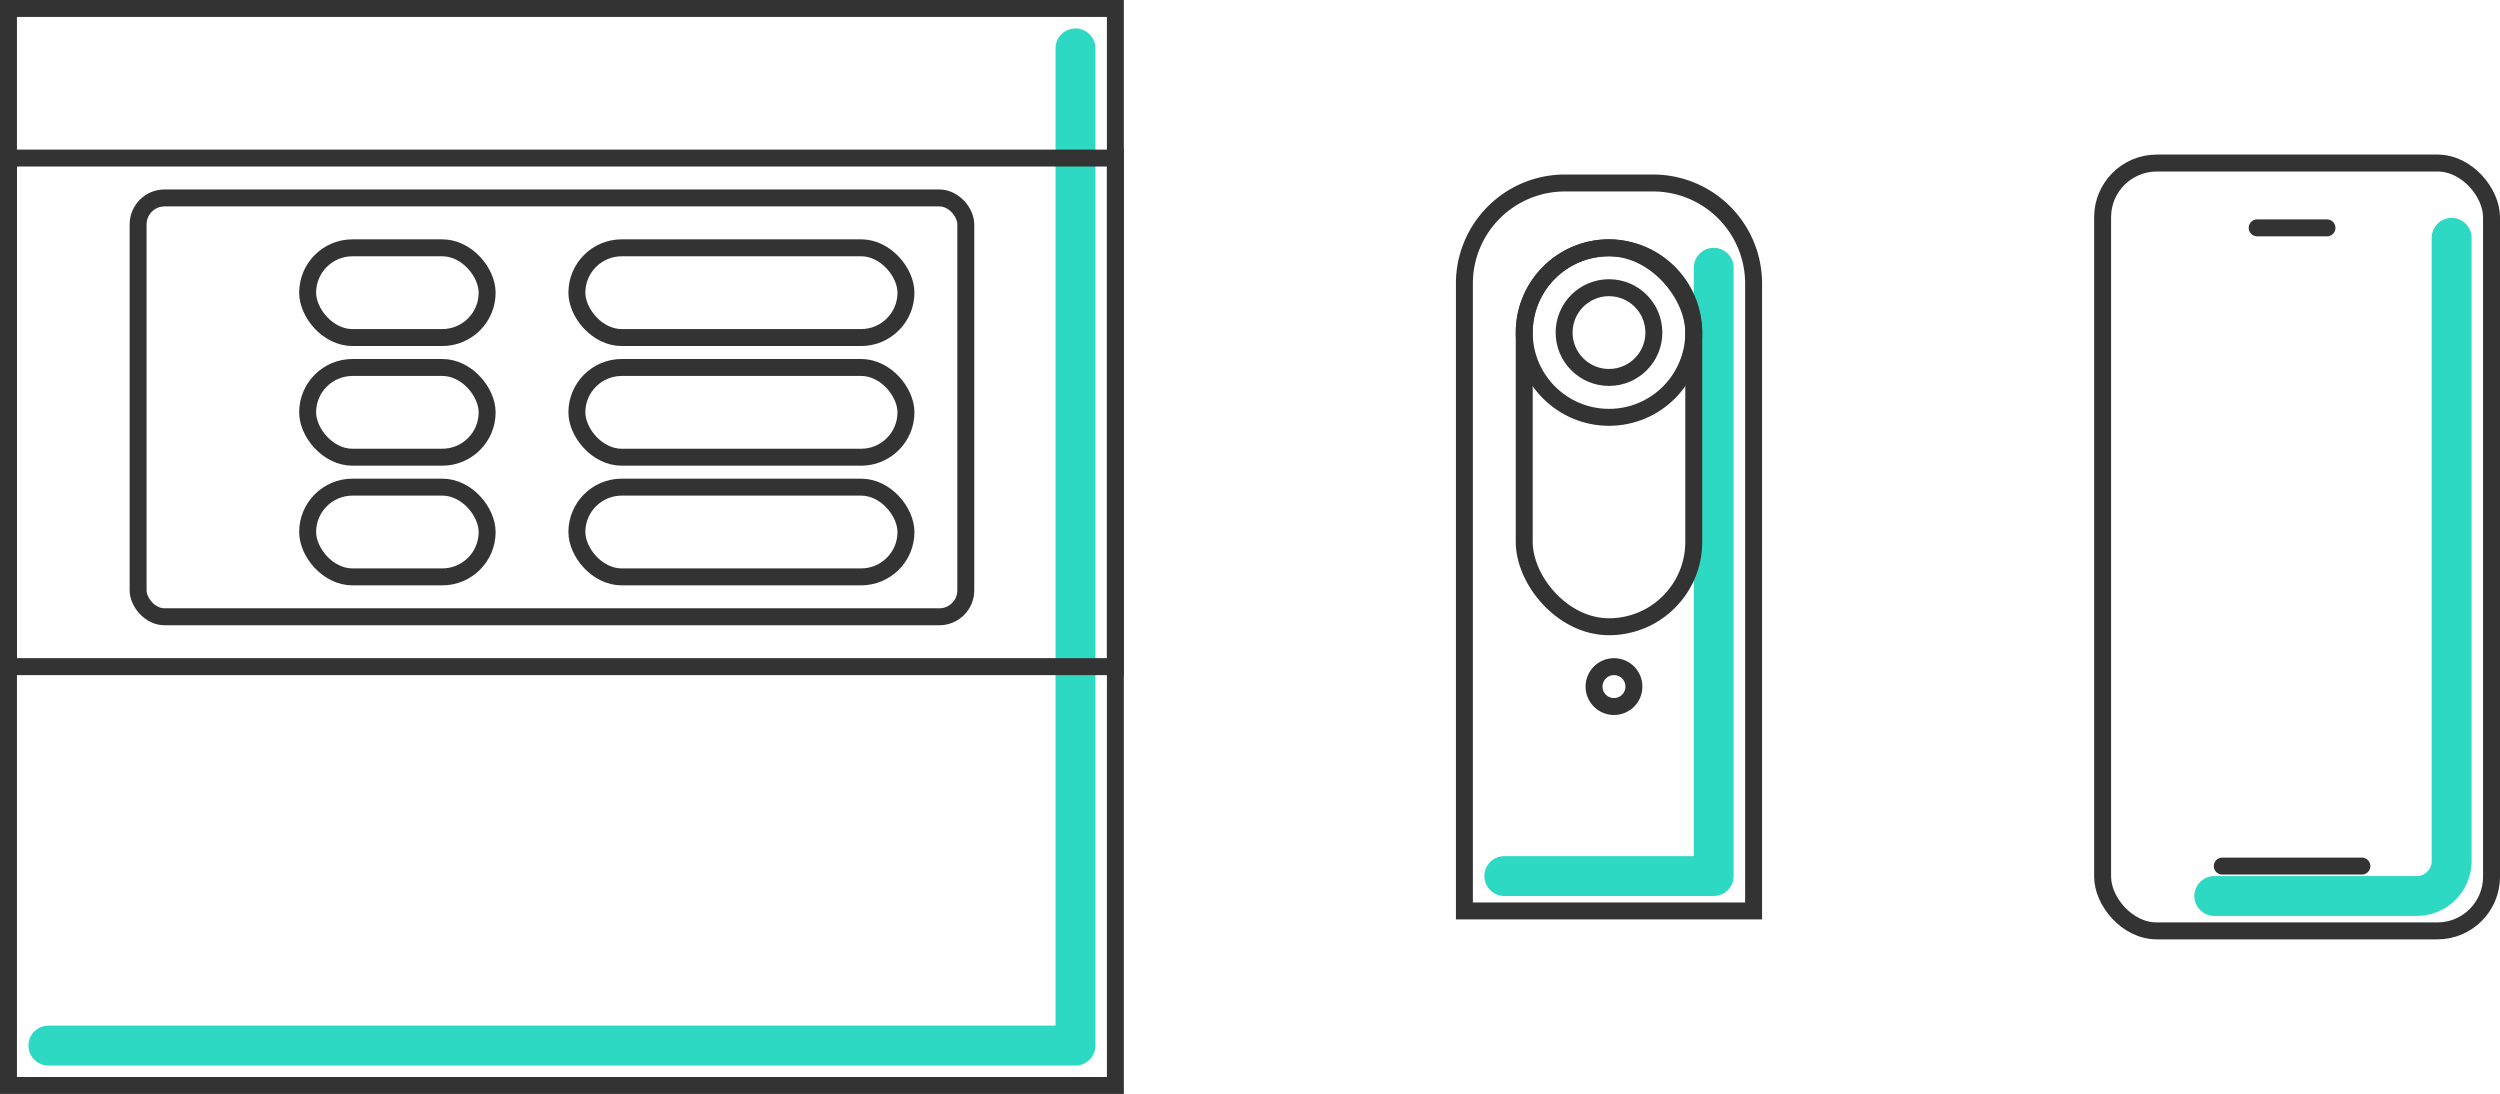
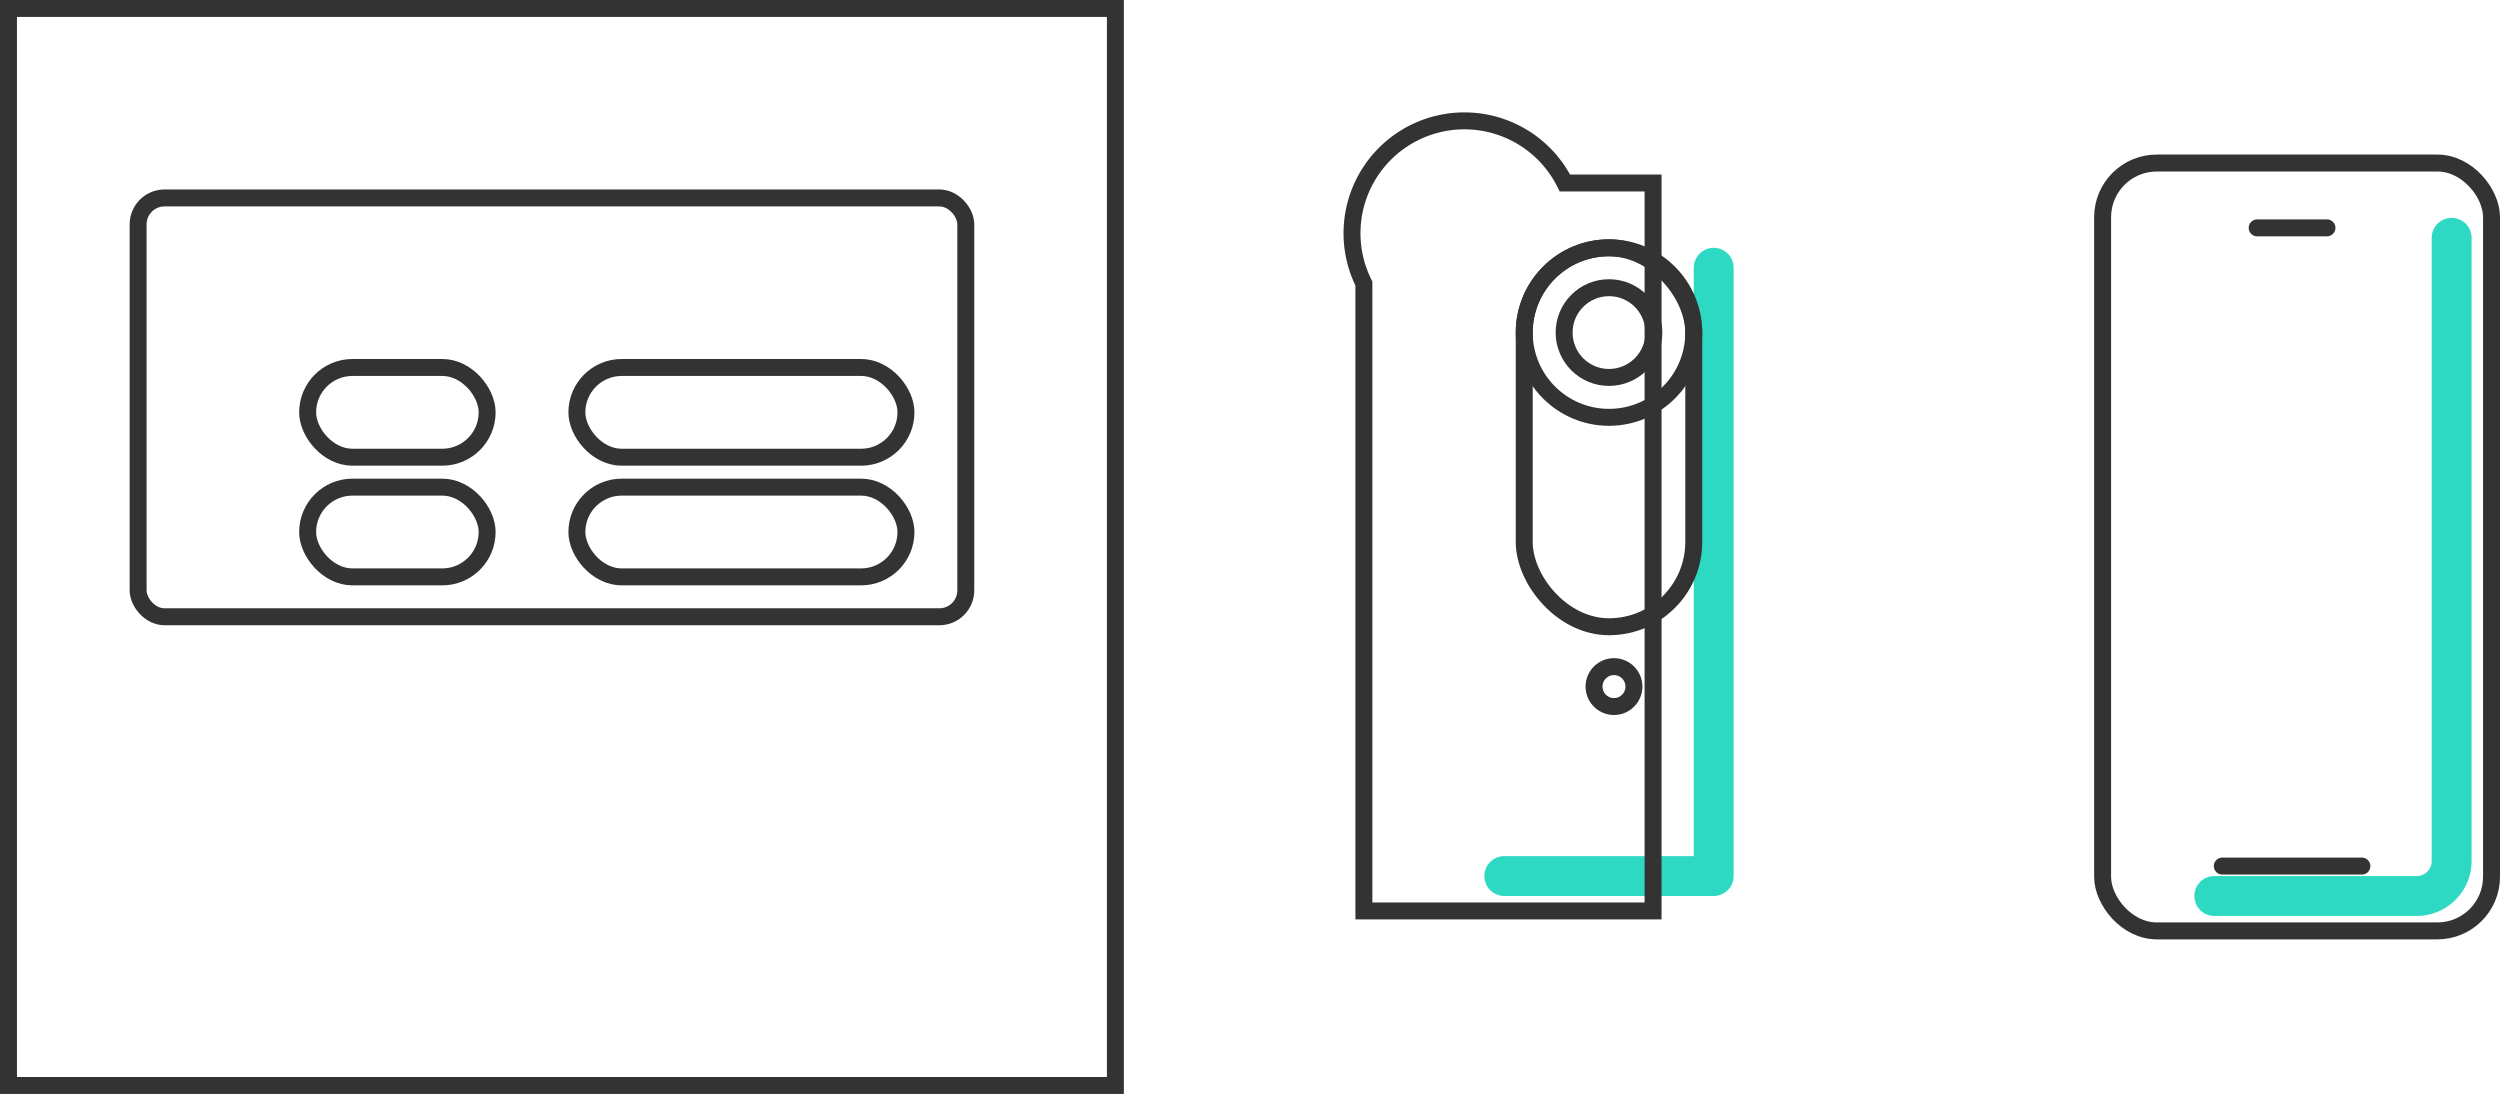
<svg xmlns="http://www.w3.org/2000/svg" viewBox="0 0 250.7 109.7">
  <defs>
    <style>.cls-1,.cls-2,.cls-3{fill:none;}.cls-1{stroke:#2ed9c3;stroke-linejoin:round;stroke-width:4px;}.cls-1,.cls-3{stroke-linecap:round;}.cls-2,.cls-3{stroke:#333;stroke-miterlimit:10;stroke-width:1.7px;}</style>
  </defs>
  <g id="Layer_2" data-name="Layer 2">
    <g id="Layer_1-2" data-name="Layer 1">
      <path class="cls-1" d="M222.05,89.85h20.29a3.51,3.51,0,0,0,3.51-3.51V23.85" />
      <rect class="cls-2" x="210.85" y="16.35" width="39" height="77" rx="5.43" />
      <line class="cls-3" x1="226.35" y1="22.85" x2="233.35" y2="22.85" />
      <line class="cls-3" x1="222.85" y1="86.85" x2="236.85" y2="86.85" />
-       <polyline class="cls-1" points="4.85 104.85 107.85 104.85 107.85 4.85" />
      <polyline class="cls-1" points="150.85 87.85 171.85 87.85 171.85 26.85" />
-       <path class="cls-3" d="M156.93,18.35h8.84a10.08,10.08,0,0,1,10.08,10.08V91.35a0,0,0,0,1,0,0h-29a0,0,0,0,1,0,0V28.43A10.08,10.08,0,0,1,156.93,18.35Z" />
+       <path class="cls-3" d="M156.93,18.35h8.84V91.35a0,0,0,0,1,0,0h-29a0,0,0,0,1,0,0V28.43A10.08,10.08,0,0,1,156.93,18.35Z" />
      <rect class="cls-3" x="152.85" y="24.85" width="17" height="38" rx="8.5" />
      <circle class="cls-3" cx="161.35" cy="33.35" r="8.5" />
      <circle class="cls-3" cx="161.35" cy="33.35" r="4.5" />
      <circle class="cls-3" cx="161.85" cy="68.85" r="2" />
      <rect class="cls-3" x="0.85" y="0.85" width="111" height="108" />
-       <rect class="cls-3" x="0.85" y="15.85" width="111" height="51" />
      <rect class="cls-3" x="13.85" y="19.85" width="83" height="42" rx="2.65" />
-       <rect class="cls-3" x="30.85" y="24.85" width="18" height="9" rx="4.5" />
      <rect class="cls-3" x="30.85" y="36.85" width="18" height="9" rx="4.5" />
      <rect class="cls-3" x="30.85" y="48.85" width="18" height="9" rx="4.5" />
-       <rect class="cls-3" x="57.85" y="24.85" width="33" height="9" rx="4.5" />
      <rect class="cls-3" x="57.85" y="36.85" width="33" height="9" rx="4.5" />
      <rect class="cls-3" x="57.85" y="48.85" width="33" height="9" rx="4.5" />
    </g>
  </g>
</svg>